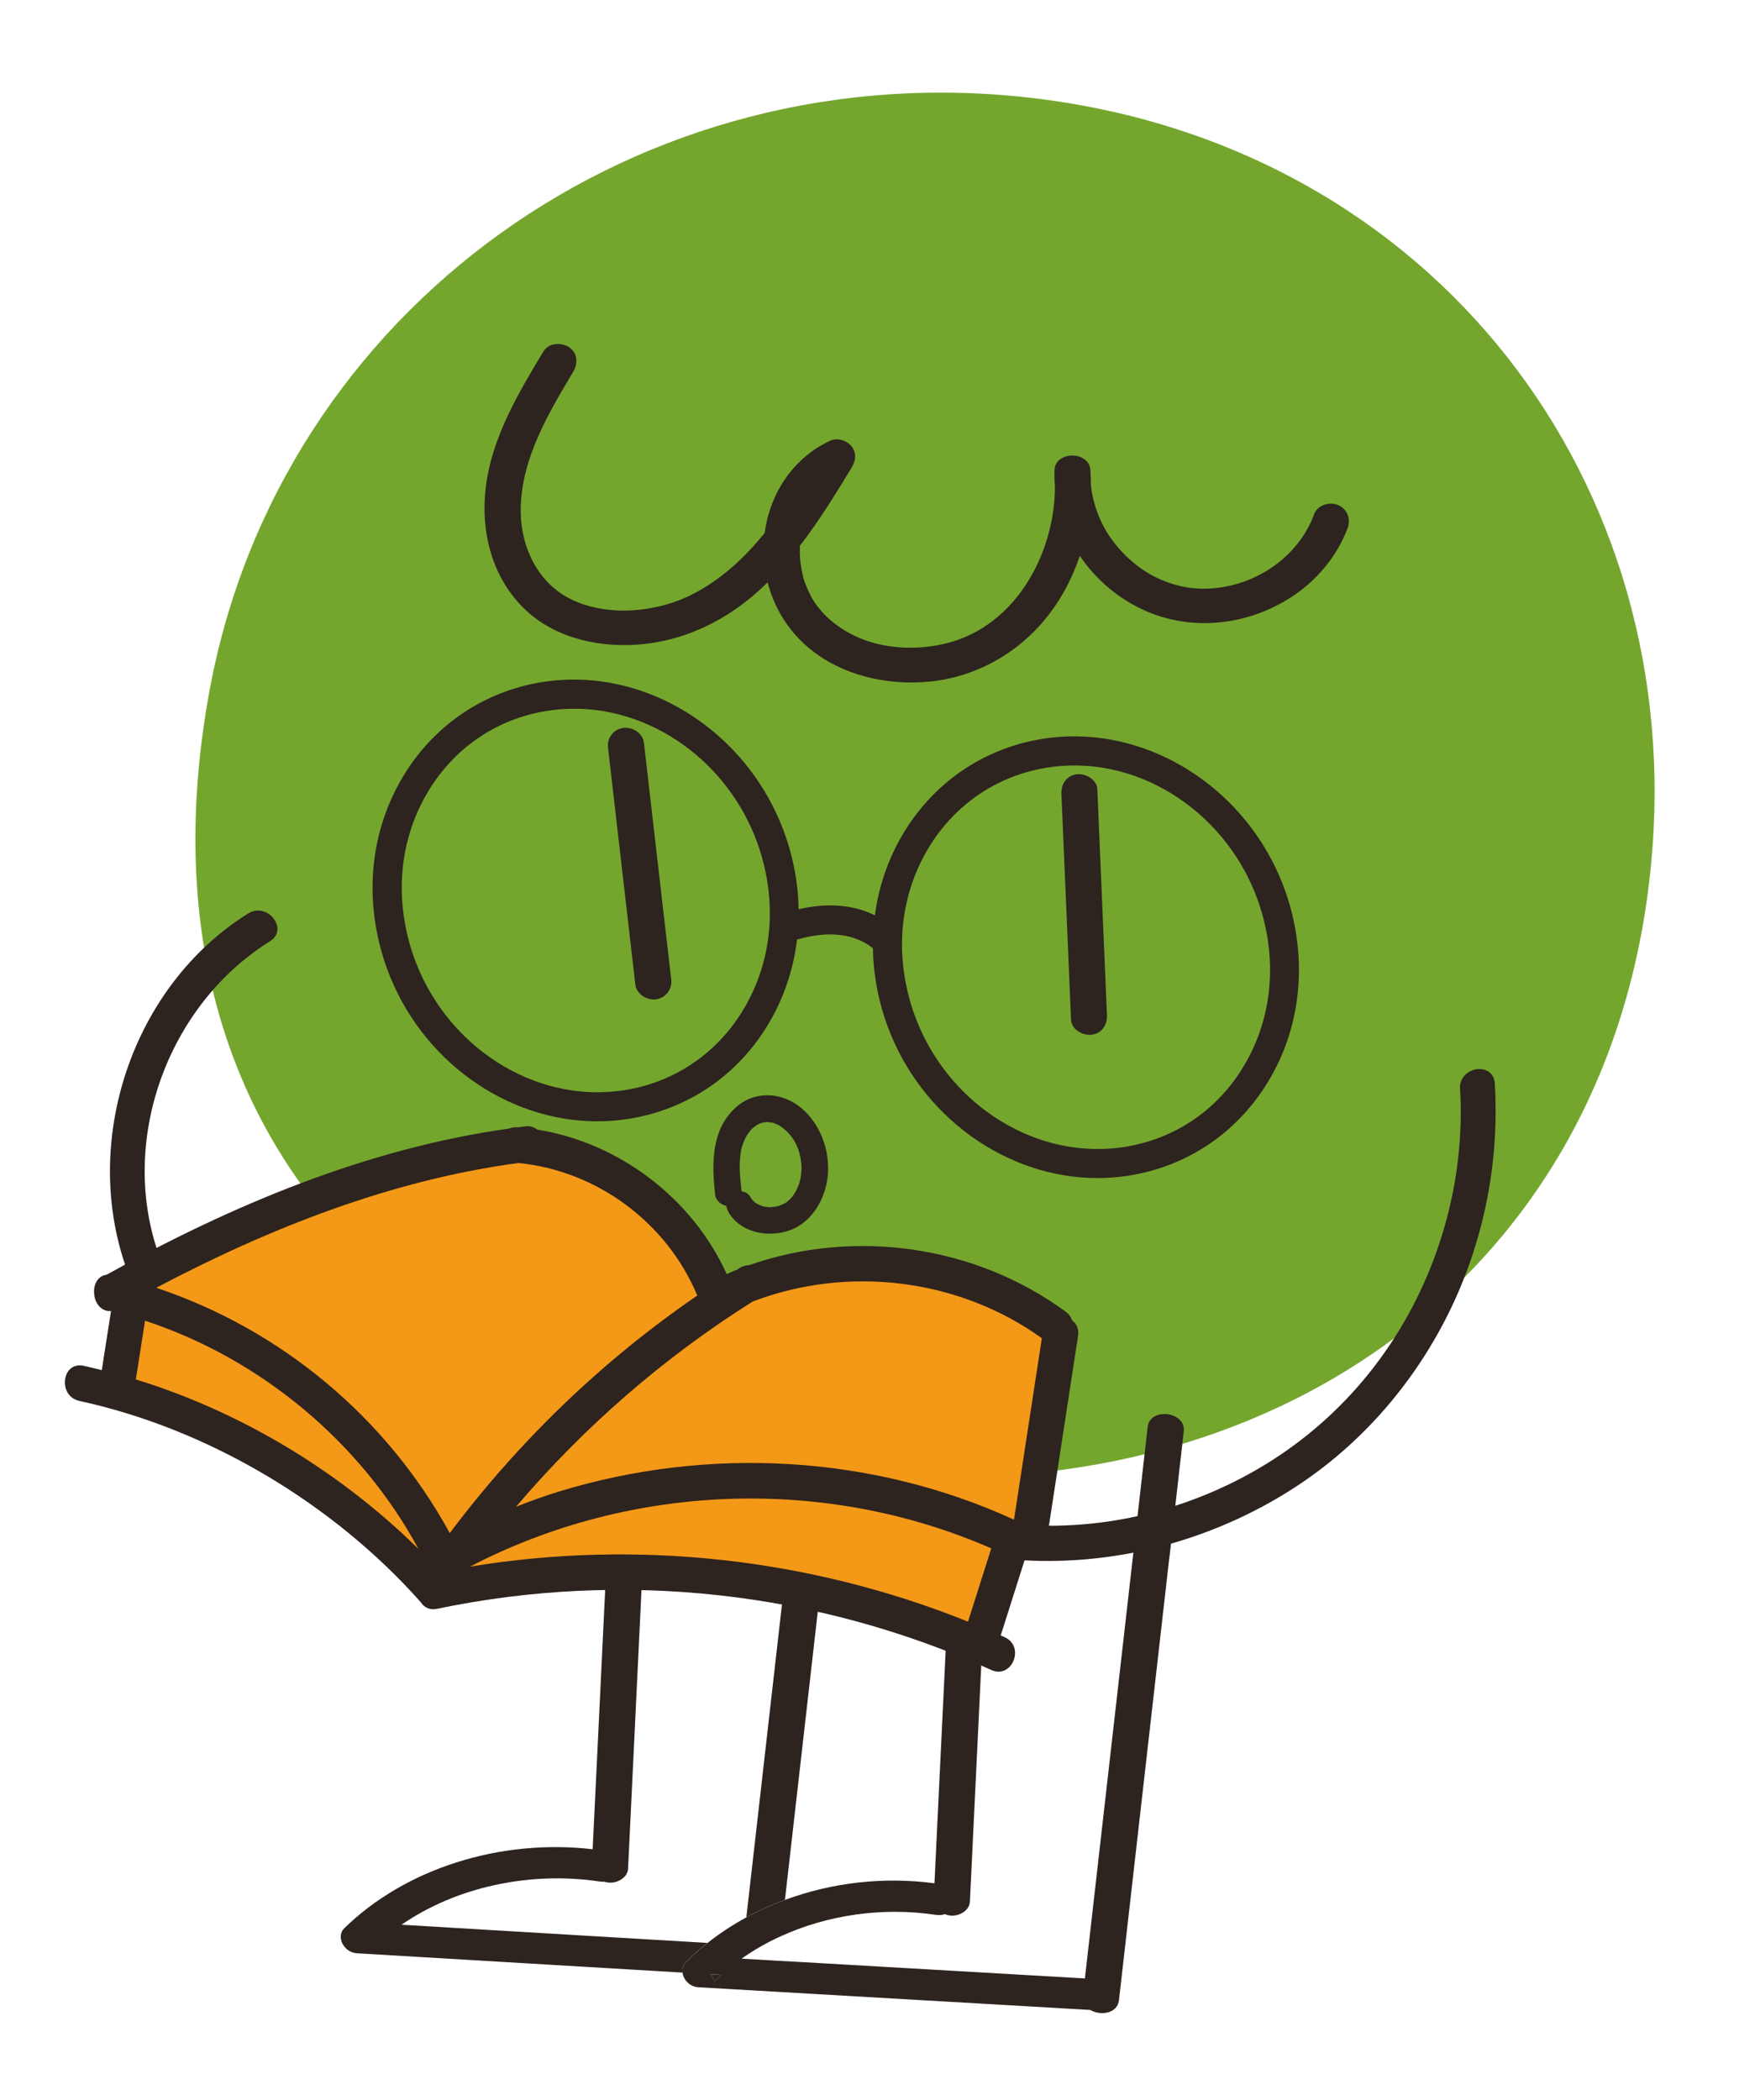
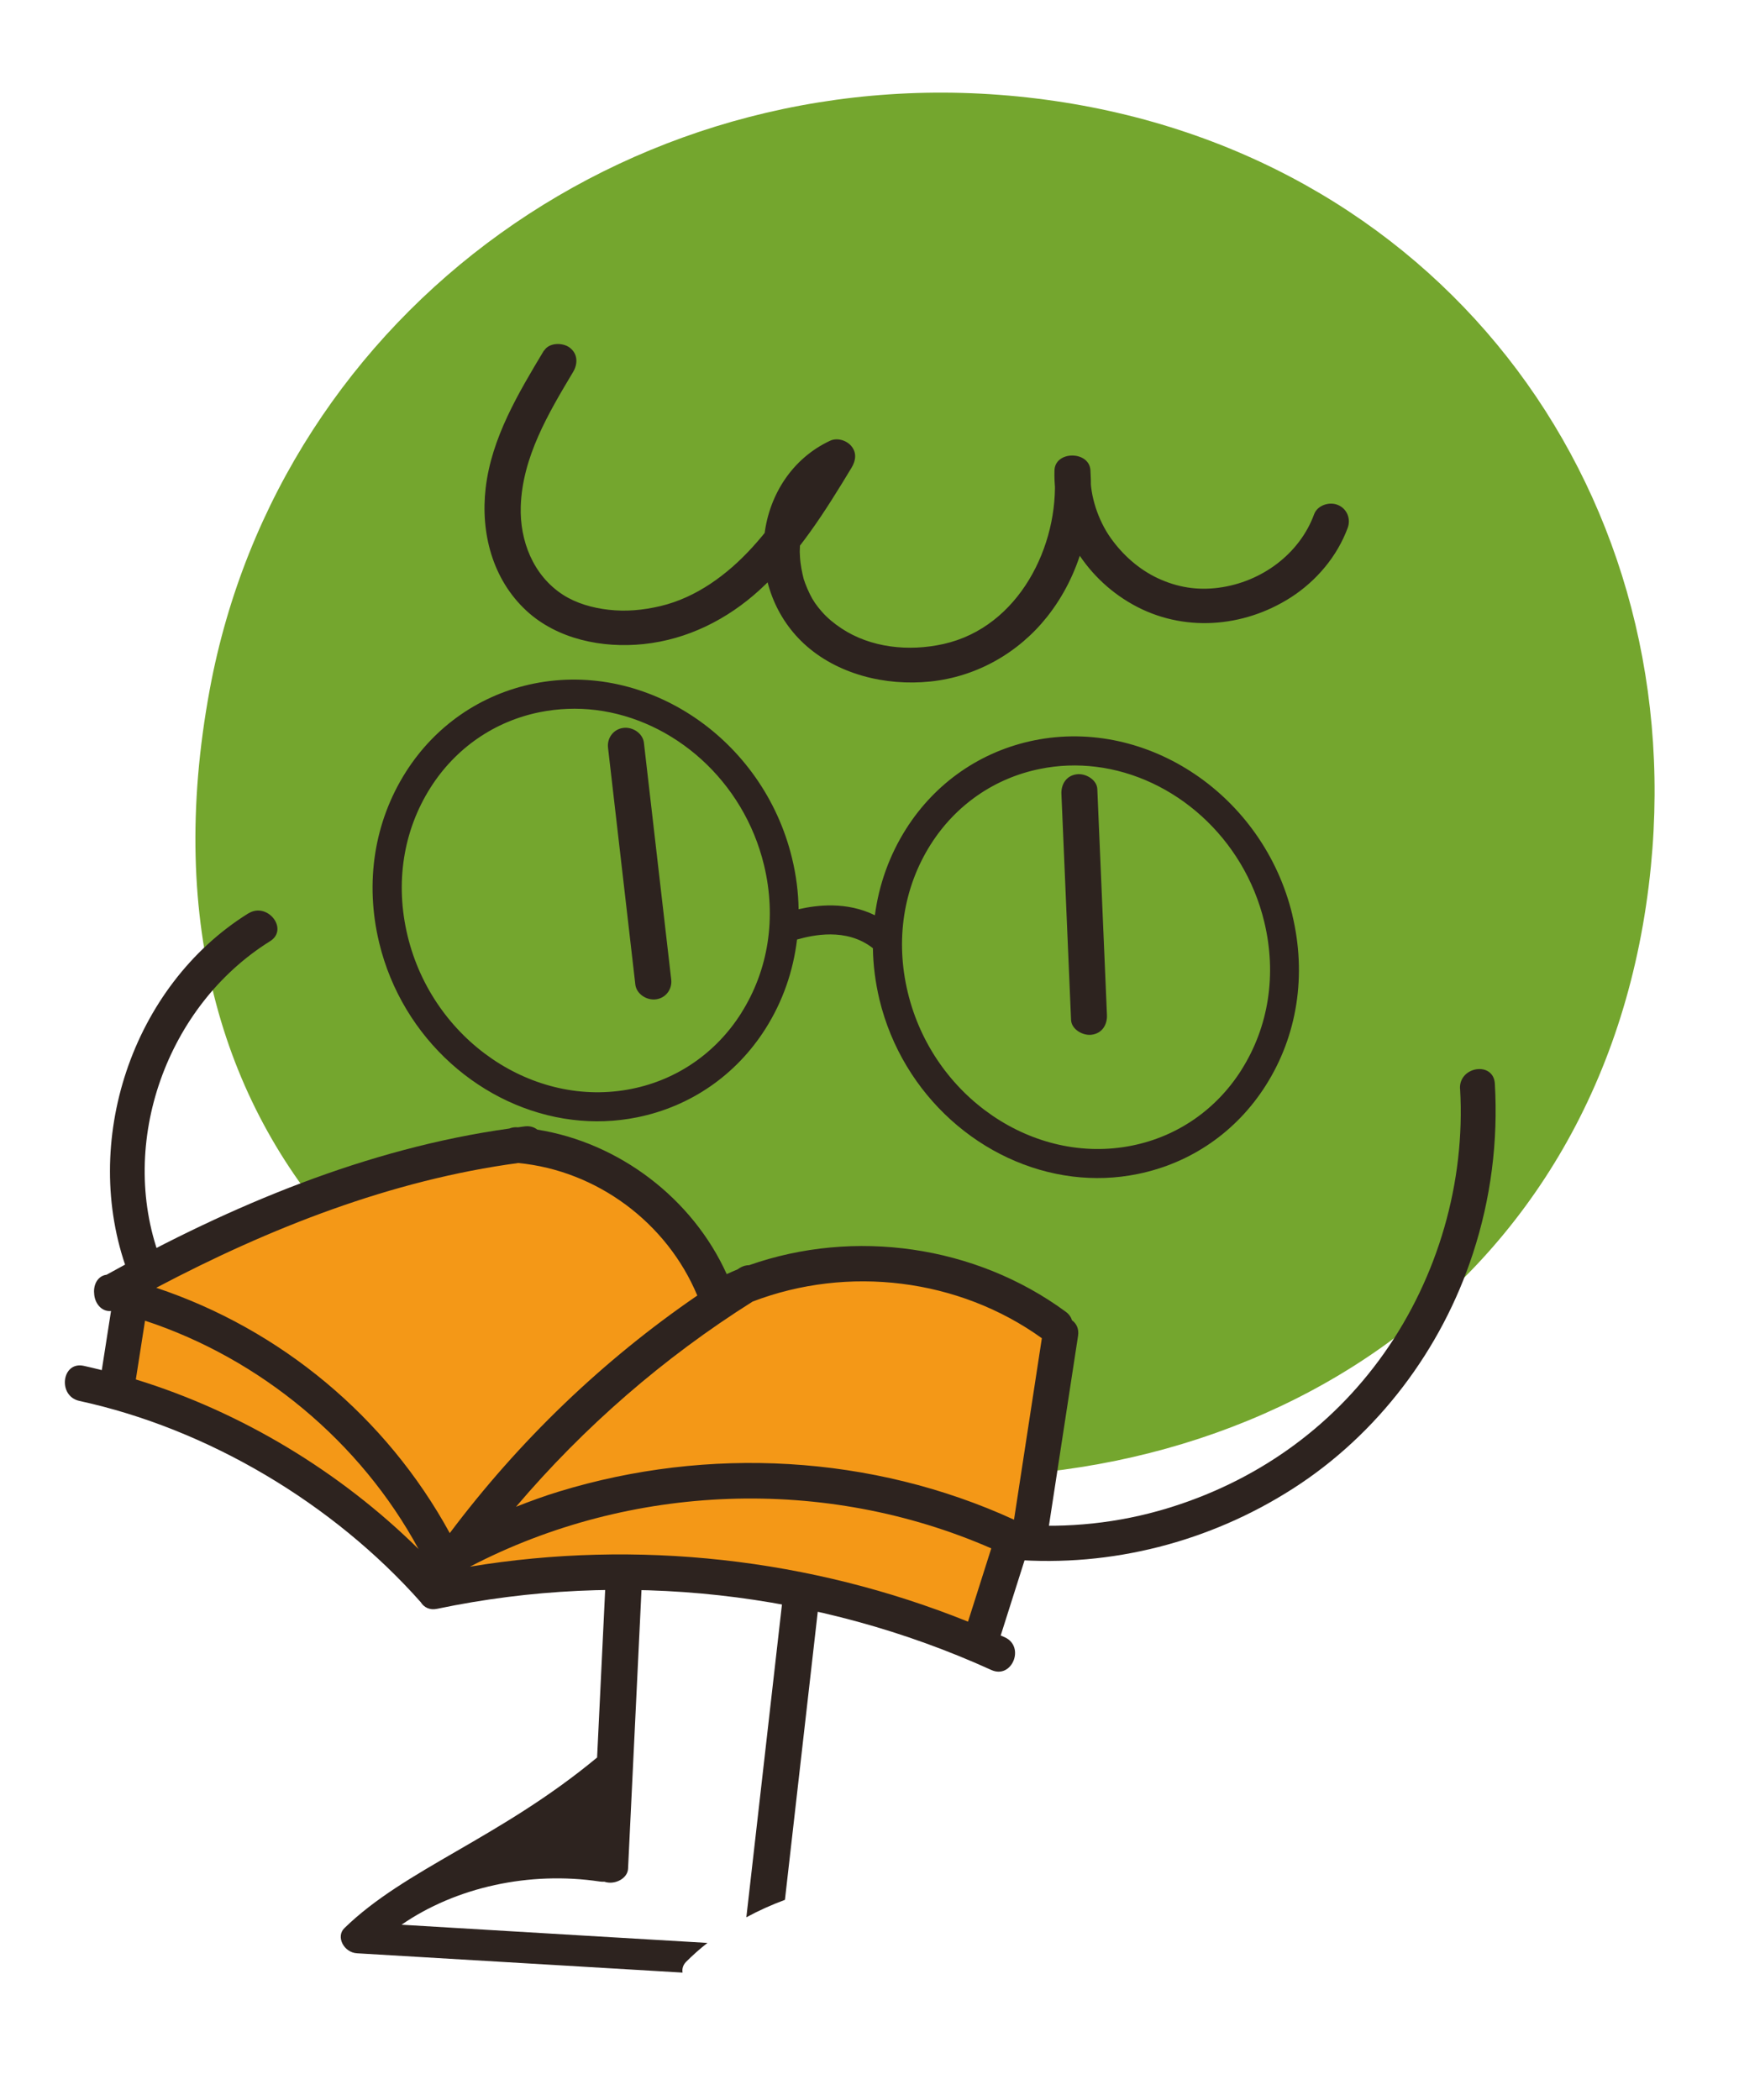
<svg xmlns="http://www.w3.org/2000/svg" width="207" height="250" viewBox="0 0 207 250" fill="none">
  <path d="M196.511 103.133C191.481 154.122 147.987 180.865 100.614 175.046C53.242 169.228 14.551 138.297 24.969 82.064C33.328 36.95 76.014 5.909 123.387 11.728C170.759 17.546 201.014 57.481 196.511 103.133Z" fill="#74A62E" />
  <path d="M64.76 41.702C61.696 46.812 58.501 52.122 57.807 58.125C57.203 63.398 58.587 68.926 62.665 72.702C66.341 76.096 71.7 77.184 76.604 76.669C81.864 76.123 86.607 73.699 90.397 70.246C94.982 66.062 98.227 60.867 101.379 55.648C101.863 54.838 102 53.899 101.348 53.111C100.772 52.406 99.639 52.063 98.787 52.474C94.308 54.576 91.59 58.87 91.002 63.576C90.414 68.282 92.04 73.228 95.695 76.62C99.639 80.272 105.397 81.677 110.711 81.127C116.295 80.556 121.265 77.677 124.641 73.42C128.56 68.479 130.203 62.142 129.797 55.96C129.644 53.644 125.583 53.639 125.519 55.993C125.323 62.466 128.994 68.683 134.833 71.956C140.812 75.31 148.032 74.726 153.671 71.102C156.734 69.126 159.19 66.185 160.425 62.825C160.811 61.767 160.352 60.551 159.242 60.103C158.203 59.685 156.809 60.158 156.423 61.217C154.703 65.913 150.185 69.288 145.07 69.959C142.549 70.294 140.169 69.927 137.824 68.833C135.591 67.786 133.662 66.088 132.196 64.019C130.729 61.949 129.742 59.025 129.813 56.531L125.534 56.564C126.087 64.943 121.285 74.641 112.329 76.654C108.153 77.591 103.619 77.099 100.151 74.794C99.242 74.188 98.506 73.572 97.848 72.836C97.145 72.03 96.775 71.48 96.398 70.714C96.193 70.302 96.01 69.872 95.849 69.444C95.657 68.916 95.663 68.959 95.526 68.331C95.422 67.877 95.349 67.428 95.287 66.97C95.259 66.762 95.243 66.546 95.227 66.329C95.216 66.242 95.201 65.499 95.193 65.82C95.196 64.757 95.336 63.701 95.559 62.665C95.566 62.612 95.661 62.27 95.568 62.591C95.606 62.456 95.644 62.321 95.693 62.187C95.765 61.949 95.846 61.723 95.938 61.498C96.126 61.006 96.333 60.537 96.582 60.074C96.651 59.953 96.709 59.832 96.787 59.712C96.678 59.903 96.783 59.744 96.838 59.644C96.995 59.416 97.151 59.188 97.317 58.962C97.572 58.628 98.07 58.055 98.228 57.903C98.811 57.33 99.857 56.643 100.526 56.328L97.936 53.142C95.414 57.321 92.856 61.528 89.535 65.168C86.584 68.403 82.872 71.136 78.634 72.14C76.51 72.642 74.512 72.815 72.457 72.584C70.507 72.366 68.577 71.807 67.012 70.799C63.448 68.493 61.854 64.334 61.988 60.281C62.172 54.43 65.271 49.206 68.215 44.284C68.794 43.314 68.802 42.112 67.793 41.365C66.95 40.746 65.344 40.775 64.765 41.745L64.76 41.702Z" fill="#2D231F" />
  <path d="M72.375 89.003C73.455 98.402 74.545 107.803 75.626 117.192C75.755 118.314 76.972 119.107 78.091 118.955C79.287 118.791 80.028 117.722 79.898 116.6C78.818 107.2 77.728 97.8 76.647 88.411C76.518 87.289 75.301 86.495 74.182 86.648C72.986 86.812 72.246 87.881 72.375 89.003Z" fill="#2D231F" />
  <path d="M126.345 94.525C126.731 103.485 127.117 112.445 127.492 121.403C127.536 122.526 128.892 123.315 129.957 123.167C131.217 122.999 131.818 121.935 131.764 120.811C131.378 111.852 130.993 102.892 130.618 93.933C130.574 92.811 129.217 92.022 128.152 92.17C126.892 92.337 126.291 93.402 126.345 94.525Z" fill="#2D231F" />
-   <path d="M47.782 229.12C54.263 224.633 63.037 222.714 71.389 223.966C71.59 223.99 71.78 224.003 71.942 223.991C72.086 224.041 72.232 224.069 72.379 224.087C73.484 224.223 74.707 223.493 74.76 222.447C75.486 207.396 76.211 192.344 76.936 177.303C77.135 173.065 77.345 168.828 77.545 164.589C77.597 163.554 76.842 162.57 75.631 162.422C74.526 162.286 73.303 163.016 73.25 164.062C72.524 179.113 71.799 194.165 71.075 209.205C70.895 212.845 70.726 216.486 70.546 220.125C59.463 218.839 48.215 222.462 40.99 229.52C39.959 230.521 40.912 232.421 42.504 232.509C55.075 233.258 67.647 233.997 80.228 234.748C80.568 234.768 80.907 234.788 81.247 234.808C81.174 234.359 81.305 233.903 81.647 233.548C82.451 232.744 83.304 231.979 84.213 231.275C74.05 230.671 63.886 230.077 53.734 229.464C51.74 229.348 49.756 229.233 47.762 229.107L47.782 229.12Z" fill="#2D231F" />
+   <path d="M47.782 229.12C54.263 224.633 63.037 222.714 71.389 223.966C71.59 223.99 71.78 224.003 71.942 223.991C72.086 224.041 72.232 224.069 72.379 224.087C73.484 224.223 74.707 223.493 74.76 222.447C75.486 207.396 76.211 192.344 76.936 177.303C77.135 173.065 77.345 168.828 77.545 164.589C77.597 163.554 76.842 162.57 75.631 162.422C74.526 162.286 73.303 163.016 73.25 164.062C72.524 179.113 71.799 194.165 71.075 209.205C59.463 218.839 48.215 222.462 40.99 229.52C39.959 230.521 40.912 232.421 42.504 232.509C55.075 233.258 67.647 233.997 80.228 234.748C80.568 234.768 80.907 234.788 81.247 234.808C81.174 234.359 81.305 233.903 81.647 233.548C82.451 232.744 83.304 231.979 84.213 231.275C74.05 230.671 63.886 230.077 53.734 229.464C51.74 229.348 49.756 229.233 47.762 229.107L47.782 229.12Z" fill="#2D231F" />
  <path d="M98.536 181.364C99.096 176.364 99.668 171.355 100.24 166.347C100.51 163.975 96.215 163.447 95.945 165.819C93.949 183.388 91.943 200.945 89.947 218.514C89.581 221.755 89.206 224.984 88.841 228.225C90.306 227.428 91.844 226.736 93.434 226.148C95.128 211.215 96.833 196.284 98.536 181.364Z" fill="#2D231F" />
-   <path d="M139.202 185.402C139.764 180.392 140.335 175.394 140.907 170.385C141.176 168.013 136.881 167.485 136.612 169.857C134.615 187.426 132.62 204.985 130.613 222.553C130.127 226.863 129.629 231.183 129.141 235.504C117.469 234.833 105.788 234.15 94.115 233.479C93.871 233.47 93.617 233.45 93.372 233.441C93.118 233.421 92.863 233.411 92.608 233.401C91.165 233.31 89.733 233.23 88.289 233.15C88.289 233.15 88.289 233.15 88.29 233.139C89.028 232.618 89.804 232.123 90.597 231.672C91.356 231.239 92.142 230.842 92.945 230.479C98.526 227.932 105.075 226.986 111.381 227.932C111.801 227.995 112.157 227.963 112.47 227.852C112.653 227.928 112.86 227.985 113.07 228.011C114.176 228.147 115.398 227.417 115.452 226.371C116.173 211.351 116.893 196.342 117.615 181.322C117.824 177.096 118.022 172.868 118.222 168.63C118.274 167.594 117.528 166.622 116.307 166.472C115.202 166.337 113.979 167.067 113.927 168.102C113.205 183.122 112.496 198.132 111.763 213.15C111.59 216.823 111.416 220.506 111.233 224.177C105.135 223.364 98.952 224.108 93.433 226.158C91.843 226.746 90.305 227.438 88.839 228.235C87.201 229.129 85.644 230.151 84.212 231.285C83.301 232 82.45 232.755 81.646 233.558C81.293 233.912 81.172 234.37 81.245 234.819C81.355 235.67 82.108 236.493 83.116 236.552C95.415 237.257 107.701 237.972 119.999 238.687C123.257 238.873 126.525 239.059 129.781 239.255C130.986 239.972 133.007 239.705 133.194 238.096C135.189 220.537 137.185 202.968 139.19 185.411L139.202 185.402ZM85.061 235.857C84.925 235.571 84.777 235.296 84.641 235.01C85.054 235.04 85.458 235.057 85.873 235.076C85.596 235.332 85.318 235.588 85.061 235.857Z" fill="#2D231F" />
-   <path d="M85.872 235.087C85.594 235.342 85.317 235.598 85.06 235.867C84.924 235.582 84.776 235.306 84.64 235.021C85.053 235.05 85.457 235.068 85.872 235.087Z" fill="#2D231F" />
  <path d="M13.941 153.449C13.941 153.449 45.008 137.41 62.056 136.079C62.056 136.079 81.675 141.56 85.194 153.9C85.194 153.9 107.629 143.845 126.381 157.874L122.686 182.15L120.428 182.957L116.361 195.633C116.361 195.633 81.92 180.568 52.723 190.168C52.723 190.168 33.956 167.472 13.362 165.48L13.94 153.46L13.941 153.449Z" fill="#F49817" />
  <path d="M127.61 157.176C127.496 156.797 127.263 156.436 126.851 156.138C116.098 148.235 101.698 146.198 89.179 150.598C88.804 150.606 88.418 150.698 88.048 150.932C87.956 150.985 87.873 151.05 87.791 151.104C87.354 151.276 86.934 151.472 86.504 151.666C82.428 142.65 73.689 136.015 63.963 134.466C63.582 134.172 63.08 134.003 62.472 134.078C62.19 134.108 61.917 134.161 61.646 134.192C61.625 134.189 61.604 134.187 61.583 134.184C61.222 134.161 60.905 134.219 60.624 134.335C43.729 136.684 27.518 143.476 12.687 151.738C11.635 151.866 11.099 152.928 11.207 153.961C11.248 155.104 12.079 156.173 13.215 156.055C12.852 158.405 12.478 160.753 12.116 163.093C11.4 162.919 10.686 162.734 9.967 162.582C7.334 162.011 6.831 166.191 9.454 166.76C24.766 170.08 39.671 178.976 50.081 190.713C50.455 191.317 51.124 191.7 52.046 191.502C74.19 186.866 97.407 189.428 118.004 198.787C120.463 199.905 122.053 196.009 119.604 194.892C119.442 194.819 119.279 194.756 119.117 194.682C120.13 191.478 121.143 188.274 122.167 185.071C122.239 185.004 122.311 184.938 122.383 184.872C123.379 184.94 124.43 184.393 124.63 183.107C125.862 175.076 127.093 167.045 128.325 159.014C128.449 158.181 128.14 157.563 127.631 157.179L127.61 157.176ZM124.017 159.291C122.909 166.488 121.811 173.688 120.702 180.896C103.818 173.153 84.282 172.117 66.551 177.542C64.809 178.069 63.107 178.697 61.423 179.36C69.516 169.842 79.001 161.6 89.587 154.933C100.923 150.591 114.109 152.168 124.026 159.302L124.017 159.291ZM83.007 154.211C71.725 161.942 61.764 171.531 53.537 182.494C45.98 168.669 33.401 158.233 18.598 153.29C32.081 146.174 46.577 140.47 61.691 138.439C71.048 139.341 79.382 145.53 83.006 154.221L83.007 154.211ZM17.252 157.205C30.995 161.728 42.903 171.62 49.821 184.389C40.489 175.178 28.691 168.049 16.169 164.202C16.53 161.874 16.89 159.545 17.263 157.207L17.252 157.205ZM55.931 186.492C75.064 176.526 98.241 175.668 117.996 184.311C117.073 187.215 116.149 190.13 115.226 193.034C96.511 185.495 75.826 183.202 55.921 186.491L55.931 186.492Z" fill="#2D231F" />
  <path d="M173.801 129.616C174.446 140.733 171.159 152.012 164.744 161.093C158.329 170.173 149.281 176.417 138.904 179.556C133.155 181.298 127.082 181.937 121.102 181.471C118.424 181.261 117.89 185.436 120.589 185.65C132.285 186.56 143.993 183.542 153.886 177.208C163.998 170.74 171.608 160.626 175.329 149.207C177.467 142.672 178.336 135.853 177.938 128.996C177.778 126.292 173.64 126.922 173.791 129.614L173.801 129.616Z" fill="#2D231F" />
  <path d="M29.562 108.722C15.666 117.377 9.556 135.987 15.156 151.3C16.084 153.841 19.932 152.176 19.004 149.636C14.004 135.964 19.882 119.677 32.136 112.044C34.426 110.618 31.829 107.314 29.561 108.732L29.562 108.722Z" fill="#2D231F" />
  <path d="M153.835 108.909C150.415 94.723 136.632 85.396 123.11 88.127C116.776 89.411 111.359 93.148 107.862 98.656C105.873 101.795 104.621 105.292 104.141 108.948C100.775 107.289 97.226 107.734 95.06 108.23C95.029 106.218 94.776 104.19 94.278 102.153C90.847 87.966 77.075 78.639 63.553 81.37C57.219 82.654 51.802 86.391 48.304 91.9C44.541 97.837 43.409 105.054 45.136 112.224C47.906 123.7 57.437 131.979 68.133 133.292C70.67 133.604 73.265 133.525 75.863 132.996C82.197 131.713 87.614 127.975 91.111 122.467C93.165 119.229 94.421 115.614 94.874 111.837C96.689 111.329 100.738 110.377 103.905 112.871C103.934 114.893 104.197 116.933 104.683 118.979C107.453 130.455 116.984 138.734 127.679 140.048C130.216 140.359 132.812 140.281 135.41 139.751C141.744 138.468 147.161 134.73 150.658 129.222C154.432 123.286 155.553 116.068 153.826 108.898L153.835 108.909ZM88.218 120.619C85.236 125.321 80.612 128.522 75.21 129.609C63.485 131.981 51.515 123.81 48.518 111.405C47.008 105.163 47.979 98.904 51.239 93.764C54.22 89.061 58.845 85.861 64.246 84.774C66.481 84.329 68.713 84.249 70.903 84.517C80.209 85.66 88.517 92.93 90.94 102.967C92.45 109.209 91.479 115.468 88.219 120.608L88.218 120.619ZM147.764 127.374C144.783 132.076 140.158 135.277 134.757 136.364C123.032 138.736 111.062 130.565 108.064 118.16C106.554 111.918 107.526 105.659 110.785 100.519C113.767 95.817 118.391 92.616 123.793 91.529C126.029 91.073 128.26 91.004 130.45 91.273C139.745 92.414 148.064 99.686 150.487 109.722C151.997 115.964 151.026 122.223 147.766 127.363L147.764 127.374Z" fill="#2D231F" />
-   <path d="M88.266 141.735C88.119 140.407 87.963 139.067 88.107 137.721C88.169 137.127 88.234 136.684 88.422 136.192C88.505 135.955 88.609 135.721 88.711 135.497C88.738 135.447 88.904 135.145 88.783 135.345C88.864 135.205 88.956 135.066 89.058 134.928C89.395 134.454 89.456 134.386 89.904 134.044C89.987 133.979 90.08 133.915 90.172 133.862C89.987 133.979 90.217 133.846 90.24 133.838C90.363 133.789 90.488 133.729 90.612 133.68C90.713 133.638 90.712 133.649 90.612 133.68C90.689 133.657 90.766 133.645 90.843 133.622C90.975 133.595 91.103 133.59 91.235 133.563C91.289 133.559 91.546 133.558 91.268 133.556C91.502 133.564 91.723 133.591 91.952 133.64C92.223 133.695 91.617 133.502 92.056 133.664C92.148 133.697 92.251 133.731 92.342 133.774C92.433 133.817 92.534 133.862 92.625 133.905C92.94 134.041 92.549 133.832 92.816 134.004C94.465 135.109 95.233 136.685 95.402 138.703C95.426 139.028 95.413 138.876 95.413 138.79C95.417 138.93 95.409 139.08 95.403 139.218C95.393 139.475 95.36 139.739 95.329 139.993C95.315 140.109 95.301 140.226 95.267 140.329C95.273 140.276 95.153 140.82 95.209 140.623C95.266 140.426 95.105 140.953 95.121 140.902C95.069 141.067 95.008 141.221 94.936 141.373C94.605 142.148 94.071 142.845 93.436 143.229C93.621 143.112 93.207 143.351 93.22 143.331C93.085 143.39 92.95 143.448 92.814 143.507C92.725 143.539 92.625 143.57 92.535 143.602C92.844 143.521 92.372 143.624 92.351 143.622C92.111 143.667 91.862 143.691 91.615 143.703C91.925 143.698 91.615 143.703 91.52 143.692C91.373 143.673 91.225 143.655 91.088 143.639C90.972 143.624 90.847 143.598 90.733 143.573C91.013 143.64 90.692 143.558 90.591 143.513C90.499 143.48 90.417 143.449 90.326 143.405C90.285 143.39 89.906 143.171 90.184 143.345C89.986 143.213 89.789 143.082 89.618 142.91C89.827 143.119 89.62 142.889 89.563 142.828C89.463 142.687 89.362 142.557 89.273 142.406C88.818 141.674 87.668 141.64 87.041 142.132C86.296 142.717 86.311 143.642 86.766 144.375C88.254 146.791 91.489 147.339 93.991 146.454C96.762 145.474 98.379 142.483 98.555 139.659C98.73 136.835 97.657 133.826 95.392 131.905C93.128 129.983 89.829 129.782 87.58 131.825C84.632 134.513 84.729 138.509 85.122 142.186C85.209 143.045 86.106 143.66 86.933 143.536C87.814 143.408 88.364 142.585 88.279 141.715L88.266 141.735Z" fill="#2D231F" />
</svg>